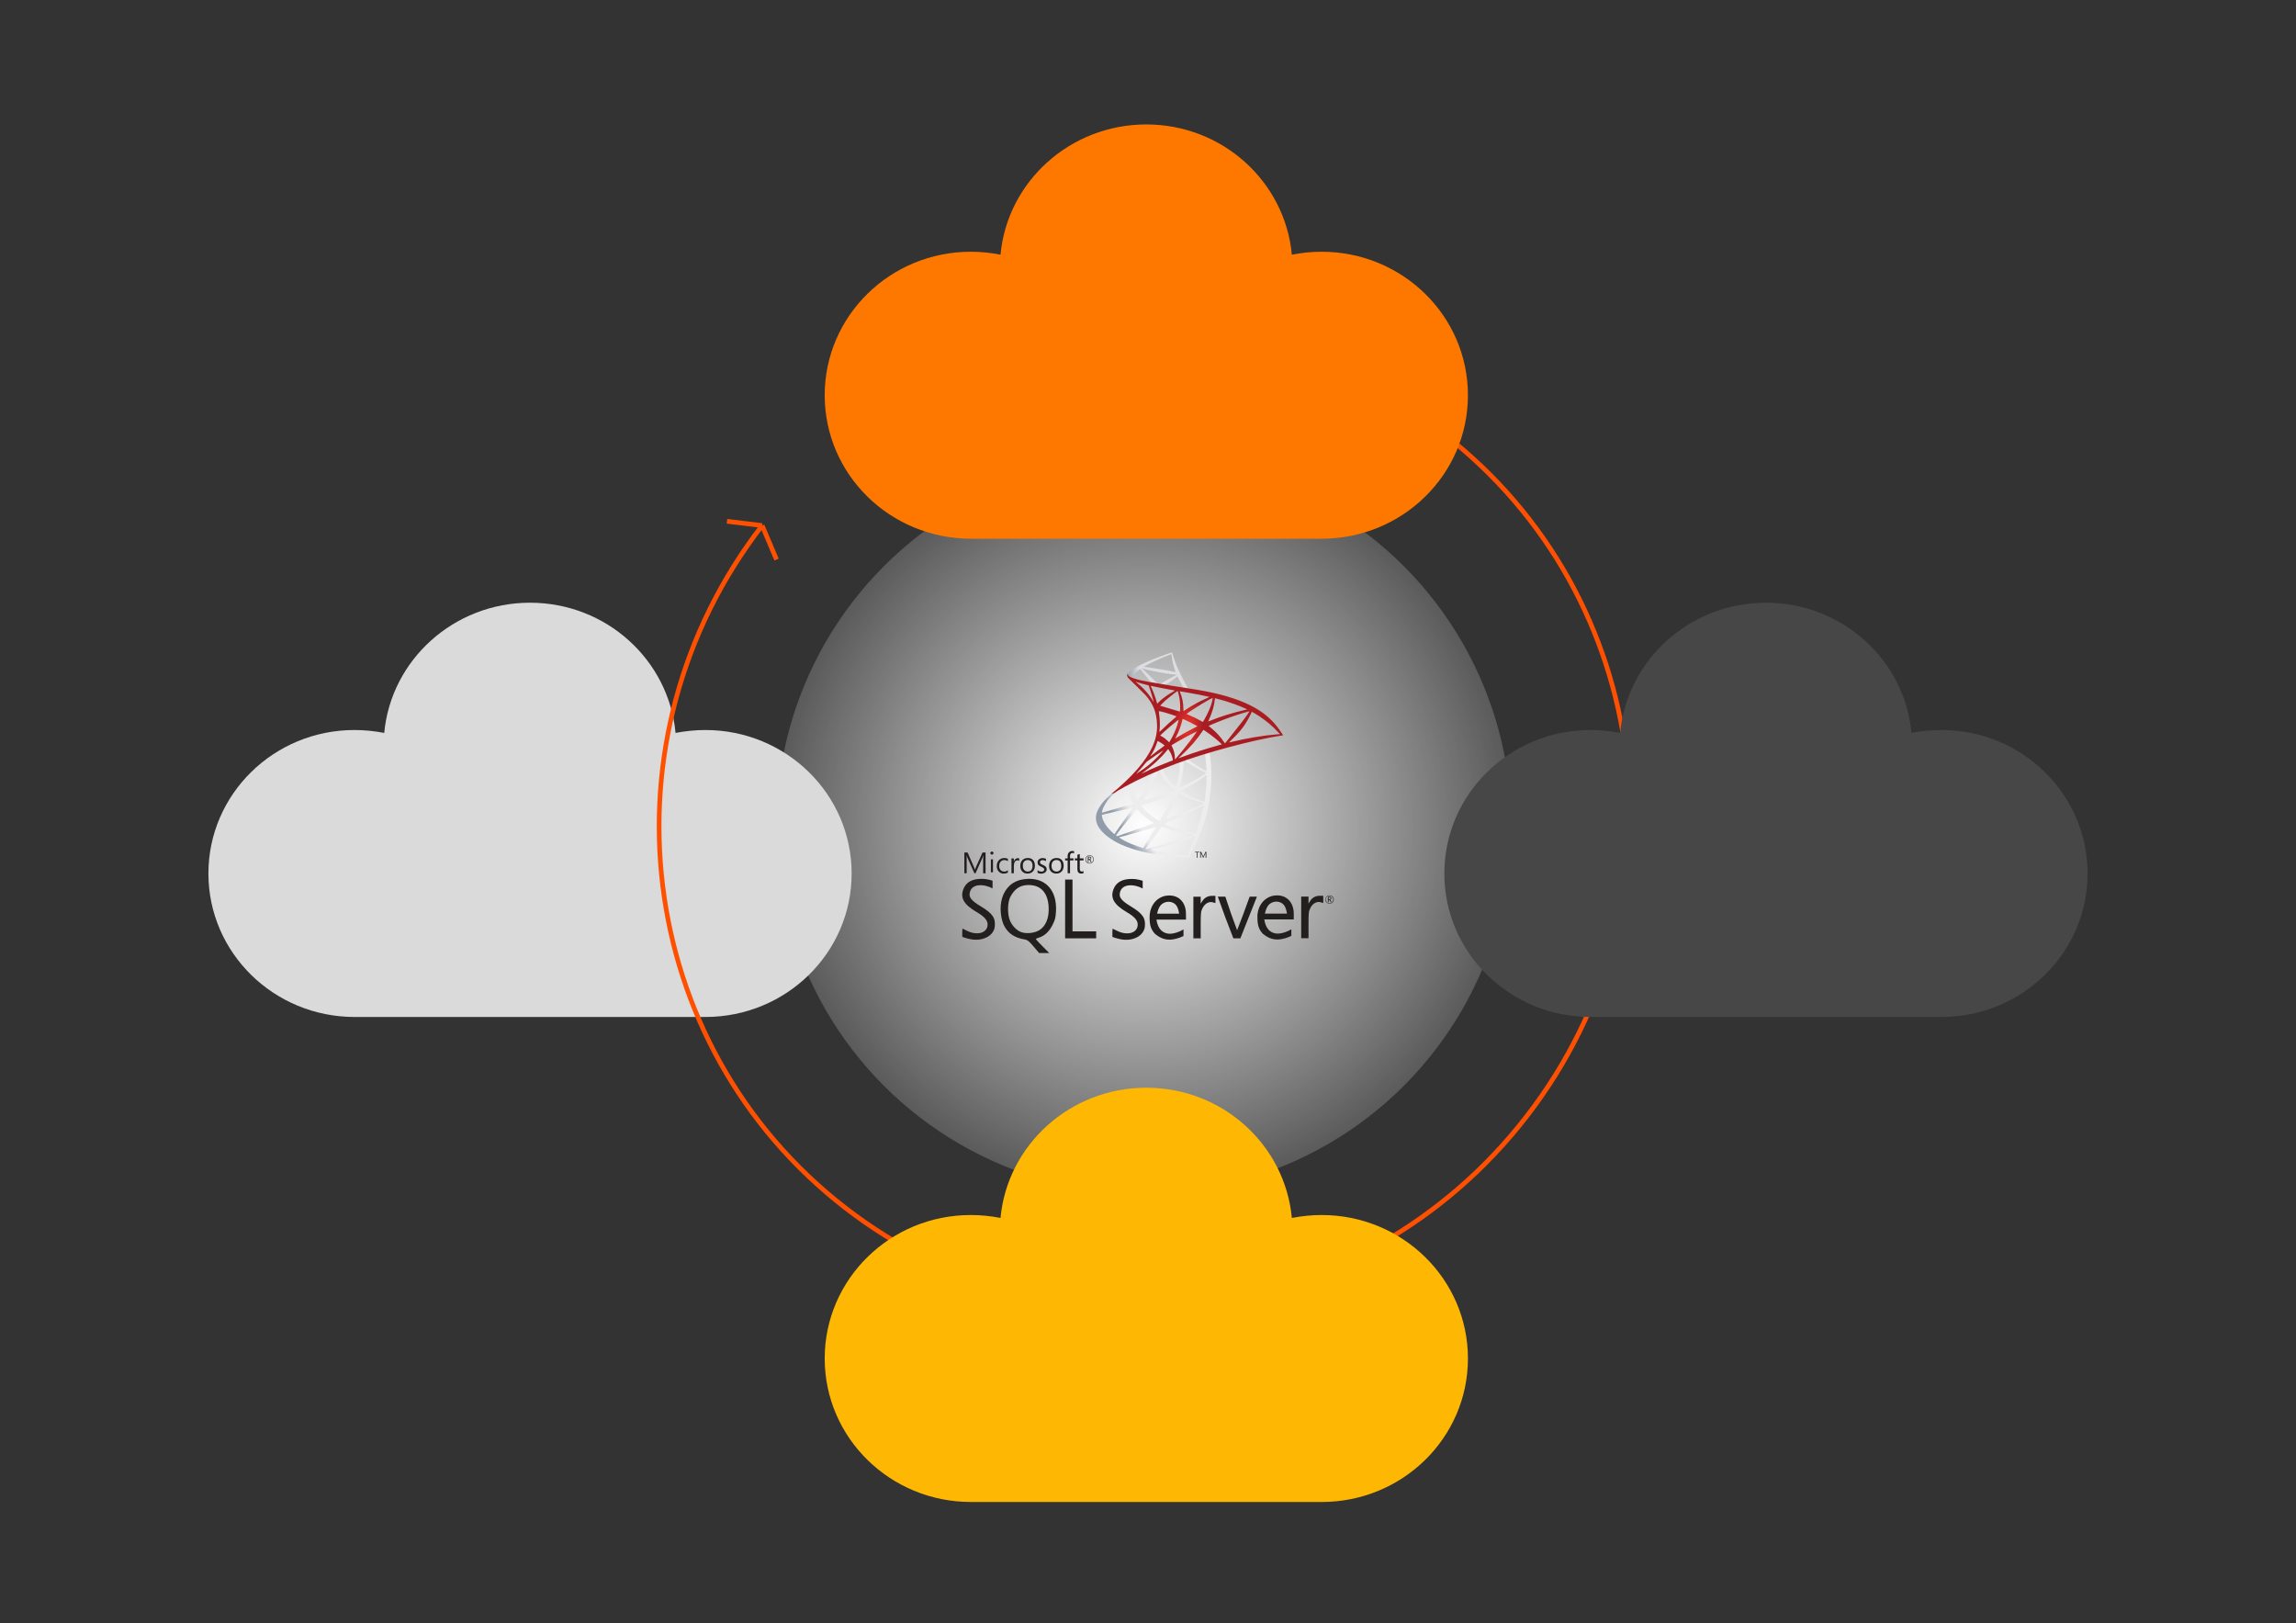
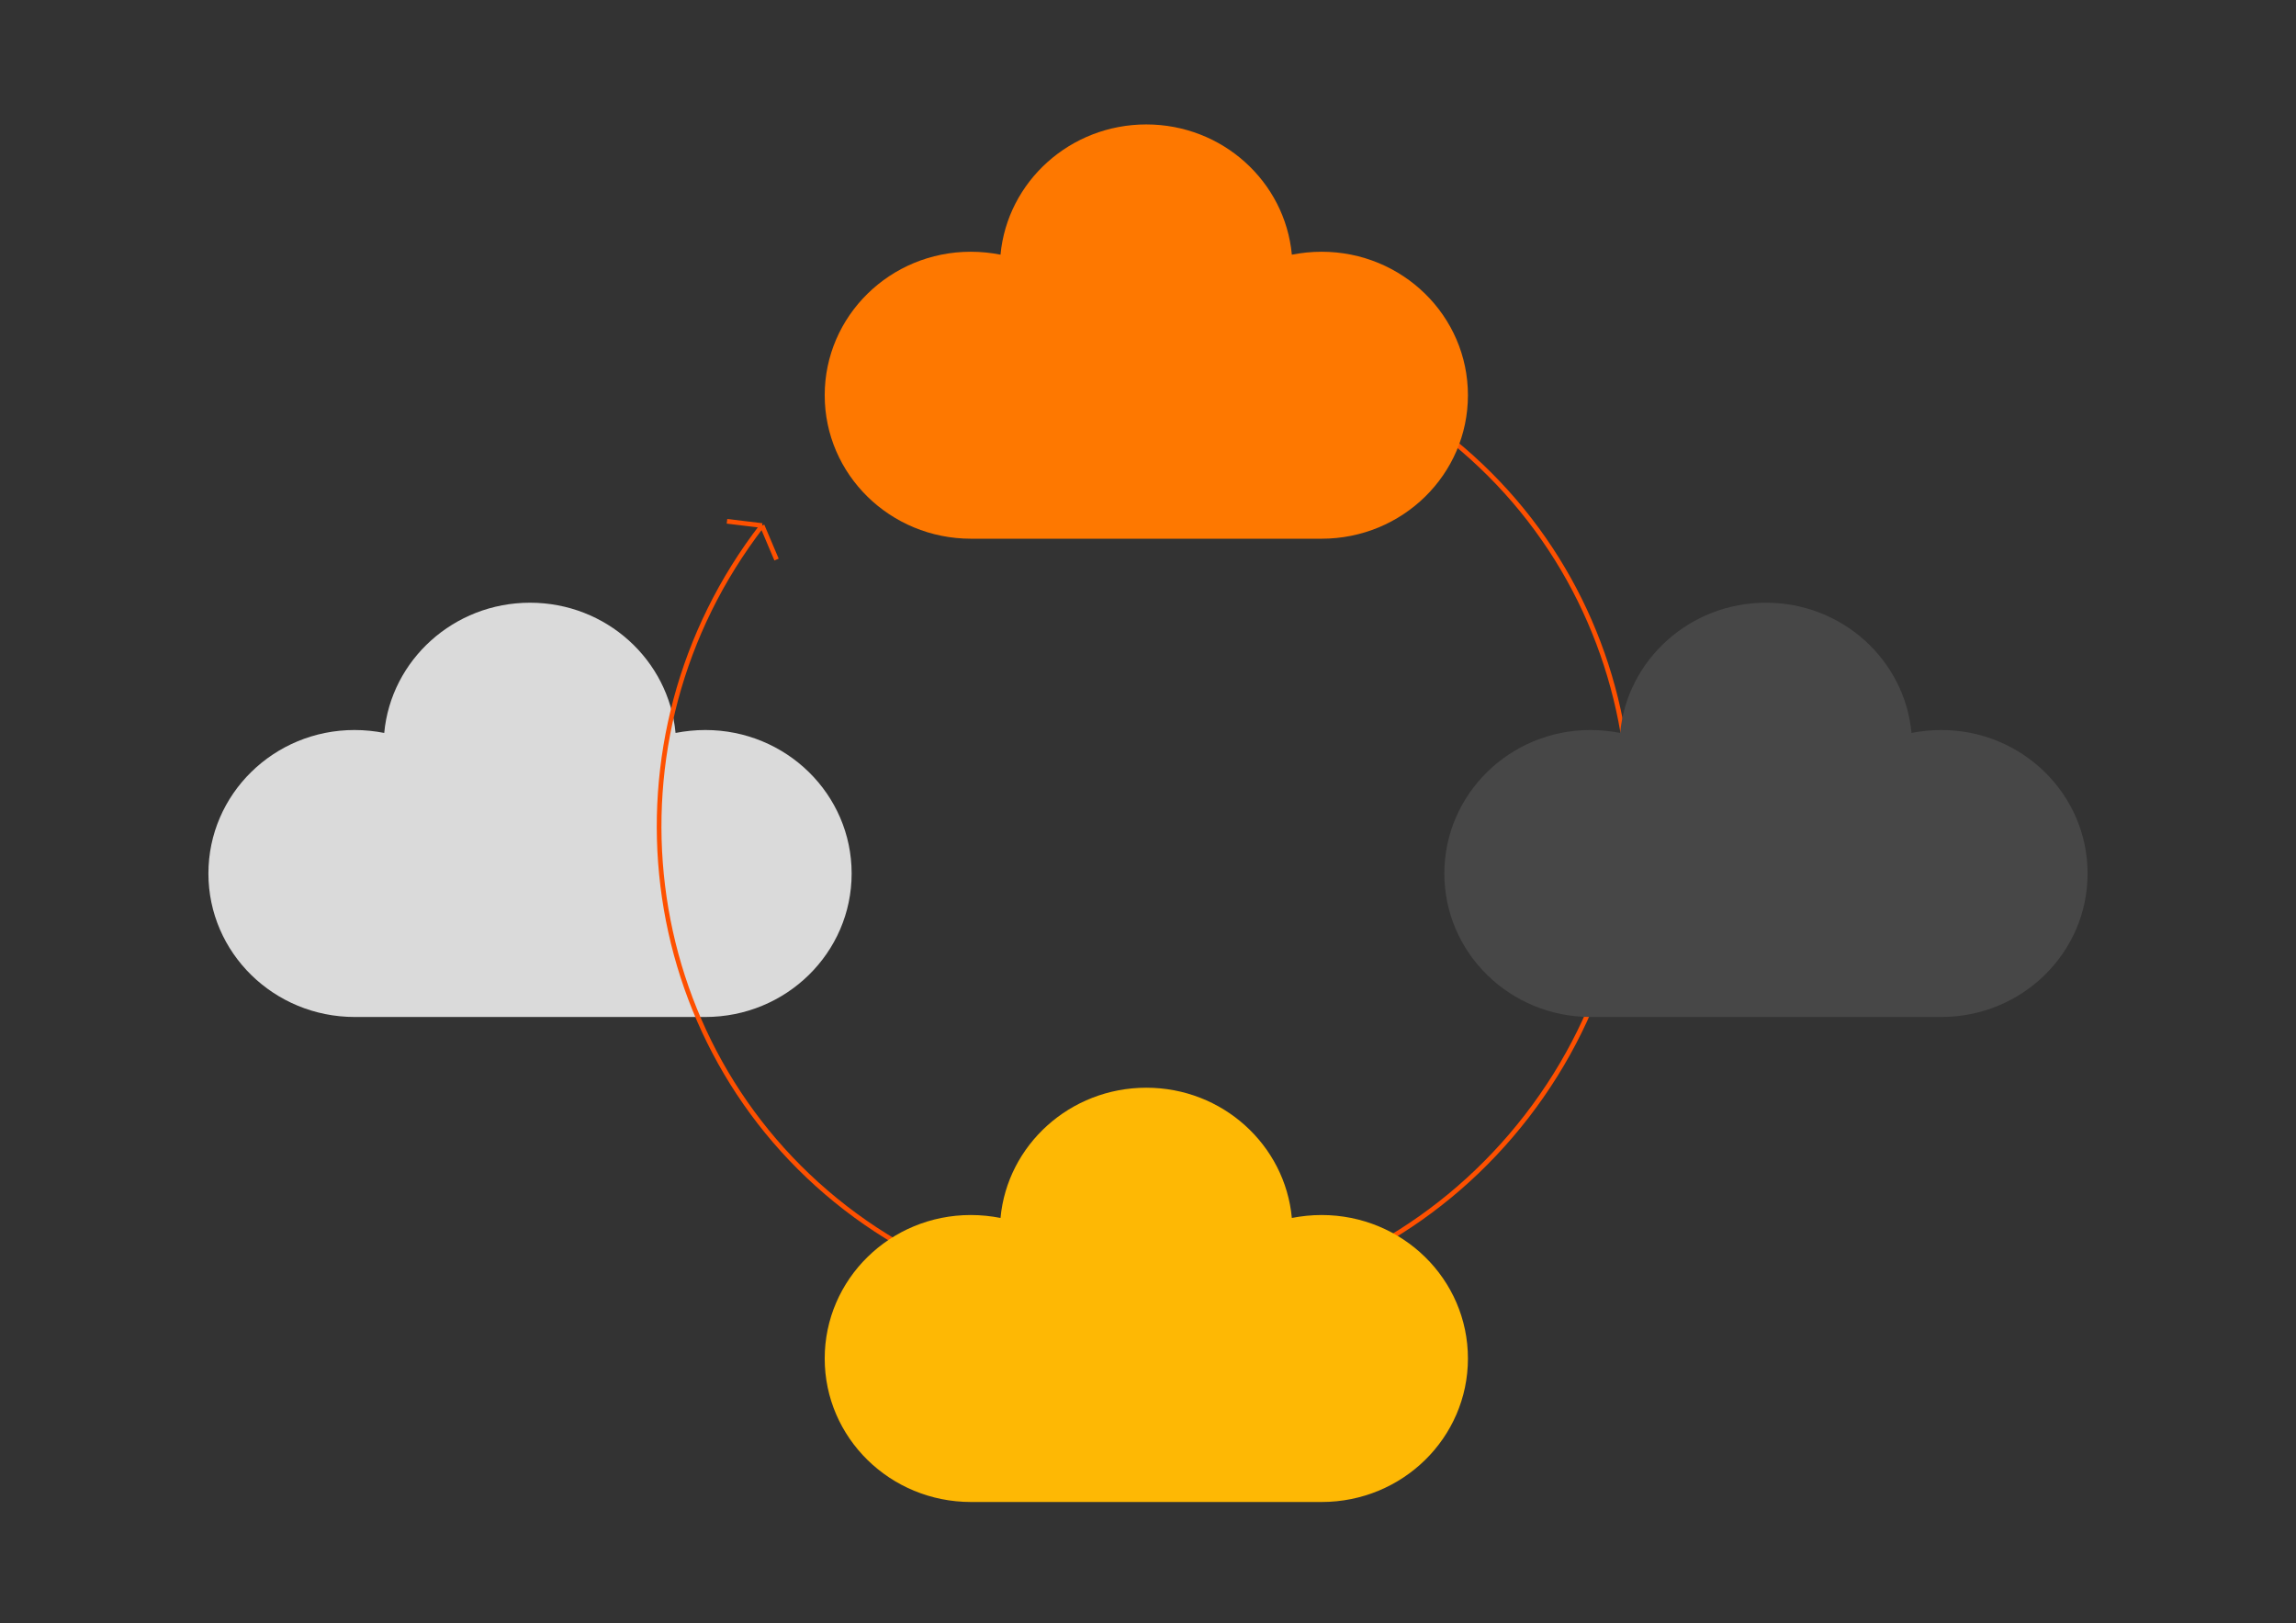
<svg xmlns="http://www.w3.org/2000/svg" width="556" height="393" viewBox="0 0 556 393" fill="none">
  <rect x="0" y="0" width="556" height="393" fill="#333333" stroke="none" />
-   <circle cx="277" cy="200" r="89" fill="url(#paint0_radial_39_487)" />
  <path d="M170.797 176.761C168.308 176.761 165.95 177.018 163.592 177.467C161.954 159.807 146.823 145.936 128.351 145.936C109.88 145.936 94.683 159.807 93.046 177.467C90.753 177.018 88.329 176.761 85.84 176.761C66.32 176.761 50.469 192.302 50.469 211.503C50.469 230.704 66.32 246.245 85.906 246.245H170.797C190.382 246.245 206.234 230.704 206.234 211.503C206.234 192.302 190.382 176.761 170.797 176.761Z" fill="#DADADA" />
  <path d="M184.557 127.251C144.575 179.027 153.619 253.012 204.756 292.5C255.893 331.988 329.76 322.027 369.741 270.251C409.723 218.474 400.68 144.49 349.542 105.002C318.79 81.255 279.818 75.391 244.938 85.75M184.557 127.251L176.046 126.222M184.557 127.251L188.049 135.49" stroke="#FE5000" stroke-width="1.132" />
  <path d="M320.038 60.956C317.549 60.956 315.191 61.213 312.833 61.663C311.195 44.003 296.064 30.131 277.592 30.131C259.121 30.131 243.924 44.003 242.286 61.663C239.994 61.213 237.57 60.956 235.081 60.956C215.561 60.956 199.71 76.497 199.71 95.699C199.71 114.9 215.561 130.441 235.147 130.441H320.038C339.623 130.441 355.475 114.9 355.475 95.699C355.475 76.497 339.623 60.956 320.038 60.956Z" fill="#FE7800" />
  <path d="M320.038 294.196C317.549 294.196 315.191 294.453 312.833 294.903C311.195 277.242 296.064 263.371 277.592 263.371C259.121 263.371 243.924 277.242 242.286 294.903C239.994 294.453 237.57 294.196 235.081 294.196C215.561 294.196 199.71 309.737 199.71 328.938C199.71 348.14 215.561 363.681 235.147 363.681H320.038C339.623 363.681 355.475 348.14 355.475 328.938C355.475 309.737 339.623 294.196 320.038 294.196Z" fill="#FEB804" />
  <path d="M470.094 176.761C467.605 176.761 465.247 177.018 462.889 177.467C461.251 159.807 446.12 145.936 427.649 145.936C409.177 145.936 393.98 159.807 392.343 177.467C390.05 177.018 387.626 176.761 385.137 176.761C365.618 176.761 349.766 192.302 349.766 211.503C349.766 230.704 365.618 246.245 385.203 246.245H470.094C489.679 246.245 505.531 230.704 505.531 211.503C505.531 192.302 489.679 176.761 470.094 176.761Z" fill="#474747" />
  <g clip-path="url(#clip0_39_487)">
    <path d="M294.016 181.167L284.078 184.412L275.432 188.228L273.013 188.866C272.397 189.452 271.751 190.046 271.052 190.647C270.286 191.308 269.572 191.909 269.024 192.344C268.416 192.825 267.514 193.726 267.056 194.297C266.372 195.154 265.832 196.063 265.599 196.761C265.186 198.023 265.388 199.3 266.185 200.48C267.206 201.982 269.242 203.514 271.616 204.558C272.825 205.092 274.861 205.775 276.393 206.158C278.94 206.804 283.867 207.503 286.579 207.608C287.127 207.631 287.864 207.631 287.894 207.608C287.954 207.571 288.374 206.767 288.863 205.768C290.53 202.365 291.732 199.172 292.386 196.446C292.776 194.793 293.084 192.592 293.287 189.986C293.34 189.257 293.362 186.816 293.317 185.989C293.249 184.637 293.129 183.541 292.942 182.466C292.911 182.309 292.904 182.166 292.919 182.158C292.949 182.136 293.039 182.106 294.263 181.753L294.016 181.167V181.167H294.016V181.167ZM291.747 182.496C291.837 182.496 292.078 184.802 292.138 186.26C292.153 186.568 292.145 186.771 292.13 186.771C292.07 186.771 290.861 186.057 289.997 185.516C289.246 185.043 287.819 184.096 287.593 183.916C287.518 183.864 287.526 183.856 288.142 183.646C289.186 183.293 291.665 182.496 291.747 182.496V182.496ZM286.684 184.164C286.752 184.164 286.925 184.262 287.338 184.517C288.885 185.486 290.989 186.658 291.89 187.049C292.168 187.169 292.198 187.124 291.559 187.559C290.192 188.491 288.487 189.407 286.399 190.331C286.031 190.496 285.723 190.624 285.715 190.624C285.7 190.624 285.745 190.436 285.805 190.211C286.309 188.34 286.594 186.447 286.609 184.93C286.617 184.179 286.617 184.179 286.684 184.156C286.669 184.164 286.677 184.164 286.684 184.164V184.164ZM285.64 184.562C285.685 184.607 285.655 186.29 285.595 186.748C285.46 187.845 285.25 188.866 284.904 190.016C284.821 190.293 284.746 190.526 284.731 190.541C284.701 190.579 283.672 189.572 283.334 189.182C282.748 188.506 282.29 187.83 281.952 187.169C281.779 186.831 281.509 186.17 281.531 186.147C281.651 186.064 285.61 184.532 285.64 184.562ZM280.727 186.493C280.735 186.493 280.742 186.493 280.75 186.5C280.765 186.515 280.818 186.635 280.863 186.77C281.103 187.424 281.644 188.385 282.11 189.001C282.62 189.678 283.289 190.399 283.845 190.872C284.025 191.022 284.19 191.165 284.213 191.187C284.258 191.232 284.273 191.225 283.048 191.691C281.629 192.232 280.081 192.772 278.309 193.343C277.885 193.48 277.462 193.617 277.039 193.756C276.972 193.779 276.994 193.741 277.189 193.433C278.068 192.059 279.405 189.362 280.157 187.454C280.284 187.124 280.412 186.793 280.435 186.718C280.465 186.613 280.502 186.575 280.6 186.523C280.652 186.508 280.705 186.493 280.727 186.493V186.493ZM279.225 187.116C279.248 187.131 278.865 187.935 278.489 188.671C277.76 190.091 276.964 191.488 275.897 193.186C275.717 193.478 275.544 193.749 275.522 193.779C275.484 193.832 275.469 193.817 275.349 193.584C275.094 193.08 274.883 192.434 274.771 191.841C274.658 191.255 274.68 190.233 274.808 189.602C274.906 189.137 274.898 189.144 275.124 189.032C276.085 188.543 279.195 187.086 279.225 187.116V187.116ZM292.183 187.642V187.957C292.183 189.633 292.003 191.931 291.74 193.606C291.695 193.899 291.657 194.14 291.65 194.147C291.65 194.147 291.432 194.087 291.176 194.012C290.05 193.659 288.825 193.14 287.721 192.532C286.992 192.134 285.933 191.48 285.963 191.45C285.971 191.443 286.286 191.278 286.654 191.082C288.127 190.316 289.539 189.49 290.763 188.671C291.221 188.363 291.912 187.867 292.063 187.732L292.183 187.642ZM273.554 189.865C273.584 189.865 273.576 189.925 273.531 190.196C273.501 190.391 273.464 190.752 273.449 191C273.388 192.096 273.569 192.908 274.11 194.019C274.26 194.327 274.38 194.583 274.372 194.59C274.32 194.635 269.347 196.093 267.785 196.521C267.319 196.648 266.913 196.761 266.883 196.769C266.831 196.784 266.823 196.776 266.846 196.648C267.018 195.544 267.86 194.102 269.032 192.885C269.813 192.074 270.436 191.601 271.503 190.992C272.269 190.556 273.449 189.903 273.539 189.873C273.539 189.865 273.546 189.865 273.554 189.865V189.865ZM285.272 191.961C285.28 191.954 285.46 192.051 285.678 192.179C287.285 193.11 289.524 193.974 291.432 194.417L291.604 194.455L291.364 194.59C290.365 195.146 287.082 196.513 283.725 197.768C283.236 197.948 282.756 198.128 282.665 198.166C282.575 198.203 282.493 198.226 282.493 198.218C282.493 198.211 282.628 197.948 282.801 197.625C283.739 195.867 284.686 193.726 285.167 192.239C285.227 192.096 285.264 191.969 285.272 191.961V191.961ZM284.078 192.352C284.085 192.359 284.025 192.517 283.95 192.697C283.297 194.282 282.44 196.01 281.343 197.948C281.066 198.444 280.833 198.842 280.825 198.842C280.818 198.842 280.592 198.707 280.322 198.541C278.729 197.565 277.317 196.363 276.393 195.199L276.258 195.033L276.941 194.846C279.39 194.177 281.471 193.456 283.537 192.57C283.83 192.449 284.07 192.352 284.078 192.352V192.352ZM291.499 194.943C291.499 194.943 291.507 194.951 291.499 194.943C291.507 195.116 291.124 196.664 290.808 197.783C290.545 198.722 290.32 199.458 289.907 200.757C289.727 201.328 289.569 201.801 289.561 201.801C289.554 201.801 289.509 201.794 289.464 201.779C287.233 201.373 285.235 200.81 283.357 200.059C282.831 199.848 282.08 199.51 282.034 199.473C282.02 199.458 282.47 199.247 283.041 199C286.459 197.505 290.005 195.807 291.221 195.078C291.364 194.988 291.477 194.943 291.499 194.943V194.943ZM274.365 195.529C274.38 195.544 273.426 196.919 272.089 198.789C271.623 199.443 271.082 200.209 270.88 200.494C270.677 200.78 270.369 201.231 270.196 201.501L269.88 201.989L269.542 201.704C269.144 201.373 268.453 200.667 268.145 200.277C267.499 199.473 267.064 198.624 266.891 197.85C266.808 197.49 266.808 197.309 266.883 197.287C266.996 197.257 269.001 196.784 270.88 196.348C271.924 196.108 273.133 195.822 273.569 195.717C274.004 195.612 274.358 195.529 274.365 195.529V195.529ZM275.326 195.897L275.567 196.168C276.649 197.377 277.753 198.271 279.09 199.052C279.33 199.188 279.511 199.308 279.495 199.315C279.443 199.353 274.853 200.983 272.727 201.719C271.533 202.14 270.549 202.478 270.542 202.478C270.534 202.478 270.466 202.433 270.391 202.38L270.256 202.282L270.474 201.967C271.18 200.945 272.066 199.826 273.997 197.497L275.326 195.897ZM281.321 200.186C281.328 200.179 281.659 200.299 282.064 200.45C283.041 200.818 283.815 201.05 284.851 201.313C286.128 201.636 287.976 201.952 289.066 202.042C289.231 202.057 289.321 202.072 289.291 202.095C289.238 202.125 288.134 202.493 287.323 202.748C286.031 203.154 282.087 204.318 278.872 205.242C278.279 205.415 277.768 205.557 277.738 205.565C277.663 205.58 277.415 205.512 277.415 205.482C277.415 205.467 277.595 205.235 277.813 204.979C278.895 203.687 279.969 202.245 280.863 200.878C281.111 200.502 281.321 200.194 281.321 200.186ZM279.999 200.224C280.006 200.232 279.473 201.088 278.542 202.56C278.143 203.184 277.7 203.89 277.542 204.138C277.392 204.378 277.167 204.754 277.039 204.964L276.821 205.347L276.709 205.317C276.438 205.242 274.538 204.573 274.034 204.371C273.411 204.123 272.765 203.822 272.284 203.567C271.683 203.244 270.932 202.763 270.992 202.748C271.007 202.741 272.036 202.463 273.276 202.125C276.566 201.231 278.391 200.712 279.586 200.337C279.804 200.269 279.991 200.217 279.999 200.224ZM289.351 202.417H289.358C289.388 202.493 288.172 205.873 287.728 206.94C287.631 207.18 287.593 207.24 287.541 207.232C287.413 207.225 285.648 206.977 284.573 206.819C282.703 206.534 279.563 205.985 278.774 205.805L278.594 205.768L279.713 205.512C282.117 204.971 283.274 204.678 284.446 204.318C285.926 203.867 287.39 203.304 288.87 202.613C289.103 202.508 289.298 202.425 289.351 202.417Z" fill="url(#paint1_linear_39_487)" />
-     <path d="M283.77 158C283.604 157.978 280.938 158.939 279.218 159.638C276.896 160.585 275.094 161.486 273.982 162.267C273.569 162.56 273.05 163.078 272.968 163.281C272.938 163.356 272.923 163.446 272.923 163.537L273.929 164.491L276.326 165.257L282.027 166.278L288.547 167.398L288.615 166.834C288.592 166.834 288.577 166.827 288.555 166.827L287.698 166.692L287.526 166.384C286.639 164.821 285.663 162.883 285.092 161.576C284.649 160.562 284.228 159.39 283.995 158.549C283.867 158.038 283.852 158.008 283.77 158V158H283.77V158ZM283.649 158.384H283.657C283.665 158.391 283.695 158.601 283.725 158.849C283.852 159.901 284.085 160.915 284.453 162.012C284.731 162.838 284.731 162.793 284.408 162.695C283.642 162.485 280.209 161.892 277.723 161.546C277.325 161.493 276.987 161.441 276.987 161.433C276.957 161.403 278.782 160.449 279.586 160.074C280.615 159.6 283.439 158.421 283.649 158.384V158.384ZM276.408 161.749L276.701 161.846C278.294 162.387 282.297 163.153 284.506 163.334C284.754 163.356 284.964 163.379 284.971 163.379C284.979 163.386 284.769 163.499 284.498 163.627C283.432 164.16 282.26 164.814 281.449 165.317C281.208 165.467 280.99 165.587 280.96 165.587C280.93 165.587 280.773 165.557 280.607 165.535L280.307 165.49L279.556 164.753C278.234 163.469 277.197 162.477 276.799 162.102L276.408 161.749V161.749ZM276.108 161.982L277.167 163.304C277.745 164.032 278.331 164.746 278.459 164.904C278.587 165.061 278.692 165.189 278.684 165.197C278.654 165.219 277.152 164.926 276.356 164.746C275.537 164.558 275.199 164.468 274.696 164.31L274.282 164.175V164.07C274.29 163.567 274.928 162.815 276.01 162.049L276.108 161.982ZM285.107 163.784C285.137 163.784 285.174 163.852 285.264 164.055C285.52 164.618 286.316 166.136 286.511 166.429C286.572 166.526 286.677 166.534 285.618 166.361C283.071 165.948 282.252 165.813 282.252 165.798C282.252 165.79 282.327 165.738 282.425 165.685C283.214 165.249 284.01 164.693 284.716 164.1C284.889 163.957 285.047 163.822 285.077 163.799C285.084 163.784 285.099 163.777 285.107 163.784Z" fill="url(#paint2_linear_39_487)" />
+     <path d="M283.77 158C283.604 157.978 280.938 158.939 279.218 159.638C276.896 160.585 275.094 161.486 273.982 162.267C273.569 162.56 273.05 163.078 272.968 163.281C272.938 163.356 272.923 163.446 272.923 163.537L273.929 164.491L276.326 165.257L282.027 166.278L288.547 167.398L288.615 166.834C288.592 166.834 288.577 166.827 288.555 166.827L287.698 166.692L287.526 166.384C286.639 164.821 285.663 162.883 285.092 161.576C284.649 160.562 284.228 159.39 283.995 158.549C283.867 158.038 283.852 158.008 283.77 158V158H283.77V158ZM283.649 158.384H283.657C283.665 158.391 283.695 158.601 283.725 158.849C283.852 159.901 284.085 160.915 284.453 162.012C284.731 162.838 284.731 162.793 284.408 162.695C283.642 162.485 280.209 161.892 277.723 161.546C277.325 161.493 276.987 161.441 276.987 161.433C276.957 161.403 278.782 160.449 279.586 160.074C280.615 159.6 283.439 158.421 283.649 158.384ZM276.408 161.749L276.701 161.846C278.294 162.387 282.297 163.153 284.506 163.334C284.754 163.356 284.964 163.379 284.971 163.379C284.979 163.386 284.769 163.499 284.498 163.627C283.432 164.16 282.26 164.814 281.449 165.317C281.208 165.467 280.99 165.587 280.96 165.587C280.93 165.587 280.773 165.557 280.607 165.535L280.307 165.49L279.556 164.753C278.234 163.469 277.197 162.477 276.799 162.102L276.408 161.749V161.749ZM276.108 161.982L277.167 163.304C277.745 164.032 278.331 164.746 278.459 164.904C278.587 165.061 278.692 165.189 278.684 165.197C278.654 165.219 277.152 164.926 276.356 164.746C275.537 164.558 275.199 164.468 274.696 164.31L274.282 164.175V164.07C274.29 163.567 274.928 162.815 276.01 162.049L276.108 161.982ZM285.107 163.784C285.137 163.784 285.174 163.852 285.264 164.055C285.52 164.618 286.316 166.136 286.511 166.429C286.572 166.526 286.677 166.534 285.618 166.361C283.071 165.948 282.252 165.813 282.252 165.798C282.252 165.79 282.327 165.738 282.425 165.685C283.214 165.249 284.01 164.693 284.716 164.1C284.889 163.957 285.047 163.822 285.077 163.799C285.084 163.784 285.099 163.777 285.107 163.784Z" fill="url(#paint2_linear_39_487)" />
    <path d="M273.02 163.176C273.02 163.176 272.855 163.439 273.013 163.83C273.111 164.07 273.396 164.363 273.719 164.663C273.719 164.663 277.062 167.923 277.467 168.389C279.315 170.523 280.119 172.626 280.194 175.525C280.239 177.388 279.886 179.026 279.007 180.926C277.445 184.337 274.147 188.1 269.062 192.277L269.805 192.029C270.286 191.668 270.94 191.285 272.472 190.444C276.01 188.506 279.991 186.725 284.874 184.893C291.905 182.248 303.465 179.153 310.046 178.147L310.729 178.042L310.624 177.877C310.023 176.945 309.61 176.367 309.114 175.751C307.672 173.963 305.922 172.513 303.781 171.311C300.836 169.666 297.028 168.382 292.205 167.428C291.296 167.247 289.298 166.902 287.676 166.654C284.235 166.121 282.012 165.753 279.563 165.332C278.684 165.182 277.37 164.956 276.498 164.769C276.047 164.671 275.184 164.468 274.508 164.235C273.967 164.025 273.186 163.814 273.02 163.176V163.176ZM274.958 165.054C274.966 165.047 275.086 165.092 275.244 165.144C275.529 165.242 275.897 165.354 276.333 165.475C276.663 165.565 276.993 165.653 277.325 165.738C277.775 165.85 278.151 165.955 278.158 165.955C278.211 166.008 278.97 168.434 279.225 169.366C279.323 169.719 279.398 170.019 279.39 170.019C279.383 170.027 279.3 169.899 279.203 169.726C278.324 168.179 276.934 166.609 275.326 165.347C275.116 165.197 274.958 165.061 274.958 165.054ZM278.654 166.076C278.692 166.076 278.857 166.098 279.06 166.143C280.337 166.429 282.628 166.864 284.093 167.112C284.341 167.15 284.536 167.195 284.536 167.21C284.536 167.225 284.446 167.277 284.333 167.338C284.085 167.465 283.086 168.059 282.756 168.284C281.922 168.84 281.171 169.441 280.63 169.982C280.412 170.2 280.224 170.38 280.224 170.38C280.224 170.38 280.179 170.252 280.141 170.094C279.871 169.05 279.308 167.503 278.797 166.414C278.714 166.241 278.647 166.083 278.647 166.068C278.647 166.083 278.647 166.076 278.654 166.076V166.076ZM285.159 167.315C285.204 167.33 285.28 167.585 285.43 168.149C285.708 169.238 285.835 170.455 285.79 171.589C285.775 171.905 285.76 172.198 285.745 172.235L285.723 172.31L285.332 172.183C284.528 171.927 283.221 171.544 282.102 171.229C281.464 171.056 280.945 170.898 280.945 170.883C280.945 170.838 281.877 169.907 282.275 169.554C283.033 168.885 285.092 167.292 285.159 167.315V167.315ZM285.678 167.39C285.7 167.368 288.788 167.901 290.192 168.171C291.236 168.374 292.754 168.69 292.844 168.727C292.889 168.742 292.731 168.832 292.228 169.058C290.245 169.952 288.772 170.755 287.308 171.732C286.925 171.987 286.602 172.198 286.594 172.198C286.587 172.198 286.579 171.98 286.579 171.717C286.579 170.29 286.294 168.847 285.768 167.631C285.715 167.51 285.67 167.398 285.678 167.39V167.39ZM293.663 168.968C293.685 168.99 293.587 169.599 293.497 169.959C293.227 171.078 292.498 172.739 291.605 174.301C291.447 174.579 291.304 174.804 291.289 174.812C291.274 174.819 291.071 174.707 290.838 174.571C289.967 174.061 288.975 173.58 287.894 173.129C287.593 173.001 287.33 172.896 287.323 172.881C287.27 172.836 289.689 171.236 290.966 170.47C291.98 169.854 293.633 168.938 293.663 168.968V168.968ZM294.233 169.058C294.301 169.058 295.668 169.433 296.382 169.644C298.147 170.17 300.175 170.913 301.497 171.514L302.046 171.762L301.663 171.852C298.433 172.596 295.668 173.452 293.002 174.534C292.784 174.624 292.588 174.699 292.573 174.699C292.558 174.699 292.634 174.526 292.731 174.316C293.535 172.611 294.053 170.831 294.181 169.313C294.188 169.17 294.211 169.058 294.233 169.058V169.058ZM280.622 172.183C280.645 172.16 281.689 172.408 282.252 172.566C283.109 172.806 284.926 173.414 284.926 173.46C284.926 173.467 284.724 173.64 284.483 173.85C283.499 174.669 282.553 175.533 281.418 176.63C281.08 176.953 280.795 177.216 280.78 177.216C280.765 177.216 280.758 177.17 280.765 177.11C280.938 175.848 280.9 174.226 280.66 172.581C280.637 172.37 280.615 172.19 280.622 172.183V172.183ZM302.564 172.205C302.579 172.22 302.083 173.001 301.768 173.445C301.317 174.091 300.656 174.947 299.161 176.825C298.373 177.816 297.486 178.936 297.193 179.311C296.893 179.687 296.645 180.002 296.637 180.002C296.63 180.002 296.532 179.867 296.427 179.702C295.586 178.44 294.579 177.336 293.385 176.344C293.159 176.156 292.911 175.953 292.829 175.893C292.746 175.833 292.679 175.773 292.679 175.766C292.679 175.743 293.955 175.195 294.925 174.804C296.622 174.113 298.936 173.287 300.671 172.753C301.58 172.468 302.549 172.19 302.564 172.205V172.205ZM303.142 172.355C303.172 172.348 303.353 172.438 303.571 172.566C305.396 173.61 307.184 174.954 308.596 176.337C308.994 176.727 309.978 177.749 309.963 177.756C309.963 177.756 309.618 177.786 309.212 177.816C306.05 178.057 302.001 178.725 298.11 179.664C297.847 179.724 297.614 179.777 297.599 179.777C297.584 179.777 297.877 179.484 298.245 179.131C300.528 176.93 301.573 175.54 302.804 173.061C302.977 172.693 303.127 172.378 303.142 172.355C303.135 172.355 303.135 172.355 303.142 172.355V172.355ZM286.414 174.068C286.519 174.091 287.496 174.549 288.232 174.917C288.908 175.255 289.922 175.796 289.974 175.841C289.982 175.848 289.621 176.036 289.178 176.254C287.766 176.96 286.557 177.629 285.295 178.395C284.934 178.613 284.634 178.793 284.626 178.793C284.596 178.793 284.603 178.763 284.806 178.395C285.482 177.163 286.023 175.691 286.331 174.256C286.361 174.143 286.391 174.068 286.414 174.068V174.068ZM285.437 174.248C285.46 174.271 285.204 175.195 285.047 175.698C284.739 176.652 284.22 177.846 283.717 178.748C283.597 178.958 283.417 179.266 283.319 179.439L283.131 179.739L282.71 179.334C282.222 178.861 281.824 178.568 281.313 178.305C281.11 178.2 280.953 178.109 280.953 178.094C280.953 178.034 282.237 176.87 283.221 176.029C283.927 175.42 285.415 174.226 285.437 174.248V174.248ZM291.409 176.705L291.777 176.945C292.618 177.493 293.61 178.222 294.369 178.861C294.797 179.214 295.623 179.957 295.789 180.138L295.878 180.235L295.27 180.408C291.83 181.362 289.171 182.211 286.068 183.353C285.723 183.48 285.43 183.585 285.407 183.585C285.362 183.585 285.325 183.623 286.098 182.909C288.081 181.084 289.839 179.071 291.146 177.11L291.409 176.705V176.705ZM289.839 177.095C289.854 177.11 288.825 178.56 288.209 179.379C287.473 180.355 286.166 181.993 285.264 183.06C284.889 183.503 284.566 183.871 284.551 183.878C284.528 183.886 284.521 183.773 284.521 183.6C284.521 182.691 284.288 181.722 283.882 180.896C283.71 180.551 283.679 180.468 283.717 180.431C283.86 180.303 286.046 179.056 287.428 178.312C288.359 177.816 289.816 177.08 289.839 177.095V177.095ZM280.344 179.424C280.367 179.424 280.54 179.514 280.735 179.619C281.216 179.882 281.644 180.175 282.027 180.491C282.042 180.506 281.847 180.663 281.591 180.851C280.878 181.362 279.796 182.181 279.165 182.684C278.504 183.21 278.481 183.225 278.557 183.112C279.052 182.354 279.3 181.925 279.563 181.377C279.796 180.889 280.029 180.31 280.194 179.807C280.254 179.589 280.329 179.424 280.344 179.424ZM282.876 181.407C282.913 181.4 282.958 181.467 283.161 181.768C283.589 182.406 283.92 183.263 284.003 183.954L284.017 184.104L282.989 184.502C281.148 185.216 279.45 185.922 278.301 186.447C277.978 186.598 277.415 186.868 277.047 187.049C276.679 187.236 276.378 187.379 276.378 187.371C276.378 187.364 276.611 187.191 276.896 186.981C279.143 185.351 281.088 183.563 282.545 181.775C282.703 181.587 282.846 181.415 282.861 181.407L282.876 181.407V181.407ZM281.711 181.693C281.742 181.723 280.885 182.692 280.299 183.285C278.85 184.765 277.415 185.922 275.634 187.049C275.409 187.191 275.206 187.319 275.184 187.334C275.131 187.364 275.199 187.289 275.98 186.44C276.476 185.907 276.851 185.456 277.279 184.9C277.565 184.532 277.618 184.48 278.031 184.186C279.135 183.39 281.681 181.662 281.711 181.693Z" fill="url(#paint3_radial_39_487)" />
    <path d="M249.183 212.796C249.045 212.796 248.906 212.81 248.769 212.81C245.97 212.959 244.082 214.191 242.978 216.596C242.034 218.771 242.137 221.615 242.989 223.804C243.979 225.943 245.579 227.071 248.25 227.498C248.815 227.59 249.194 227.9 250.288 229.178L251.635 230.756H254.077L252.453 229.119C251.555 228.221 250.829 227.44 250.829 227.371C250.829 227.302 251.173 227.152 251.588 227.025C252.959 226.61 254.097 225.552 254.893 223.929C255.537 222.626 255.63 222.224 255.722 220.602C255.964 215.777 253.419 212.761 249.183 212.795L249.183 212.796V212.796ZM251.324 225.415C250.136 225.99 248.411 226.105 247.285 225.692C246.12 225.264 244.993 224.055 244.486 222.686C243.922 221.189 244.003 218.427 244.647 217.183C245.683 215.203 247.054 214.292 249.056 214.292C252.027 214.292 253.717 216.111 253.937 219.531C254.111 222.385 253.156 224.526 251.326 225.413L251.324 225.415V225.415ZM293.514 216.918C292.49 216.918 291.706 217.333 291.178 218.15L290.763 218.797V217.115H288.99V227.201H290.762V223.977C290.762 221.029 290.799 220.684 291.211 219.878C291.778 218.771 292.755 218.22 293.699 218.484L294.333 218.669V216.921H293.514V216.918V216.918ZM283.098 216.826C282.751 216.826 282.383 216.872 282.016 216.952C279.643 217.573 278.306 219.843 278.388 222.18C278.388 224.137 278.768 225.115 279.712 226.141C281.646 227.727 283.395 227.854 285.756 227.003C286.158 226.831 286.597 226.633 286.597 226.633V225.046L285.756 225.482C283.845 226.314 282.406 226.314 281.254 225.334C280.519 224.586 280.195 223.688 280.046 222.663H287.195V221.304C287.195 218.531 285.526 216.781 283.097 216.826H283.098ZM280.207 221.248C280.207 221.248 280.471 219.519 281.451 218.84C281.922 218.507 282.463 218.346 282.993 218.346C283.523 218.346 284.053 218.518 284.49 218.852C285.388 219.543 285.538 221.235 285.538 221.235H280.207V221.248H280.207ZM237.464 219.429C235.542 218.265 234.689 217.425 234.793 216.435C235.092 213.695 238.477 214.074 240.351 215.111L240.364 213.268C240.364 213.268 239.328 212.819 237.843 212.795C235.564 212.761 234.091 213.508 233.401 215.029C232.387 217.273 233.284 218.966 236.529 220.853C238.351 221.913 239.156 222.834 239.156 223.837C239.156 225.91 236.657 226.633 234.079 225.333C233.549 225.069 233.1 224.848 233.076 224.848C232.983 225.436 233.031 226.842 233.031 226.842C233.031 226.842 233.823 227.174 235.011 227.404C237.958 227.991 240.639 226.609 240.893 224.365C241.113 222.258 240.351 221.153 237.464 219.428L237.464 219.429V219.429ZM309.206 216.802C308.86 216.802 308.493 216.849 308.11 216.93C305.74 217.55 304.406 219.821 304.497 222.158C304.497 224.112 304.876 225.081 305.82 226.105C307.754 227.693 309.503 227.821 311.875 226.969C312.277 226.797 312.714 226.602 312.714 226.602V225.012L311.874 225.45C309.96 226.279 308.521 226.279 307.372 225.3C306.633 224.553 306.312 223.666 306.163 222.629H313.3V221.269C313.3 218.51 311.631 216.758 309.202 216.805L309.206 216.802V216.802ZM306.315 221.224C306.315 221.224 306.581 219.498 307.56 218.806C308.03 218.472 308.571 218.311 309.1 218.311C309.628 218.311 310.16 218.482 310.597 218.818C311.495 219.508 311.646 221.212 311.646 221.212H306.316L306.315 221.224V221.224ZM273.817 219.451C271.895 218.29 271.045 217.447 271.148 216.457C271.446 213.716 274.831 214.097 276.706 215.133L276.719 213.29C276.719 213.29 275.683 212.841 274.198 212.82C271.919 212.786 270.446 213.533 269.754 215.054C268.741 217.298 269.651 218.991 272.885 220.878C274.705 221.937 275.51 222.846 275.51 223.849C275.51 225.922 273.012 226.657 270.434 225.345C269.906 225.081 269.457 224.863 269.431 224.863C269.338 225.45 269.386 226.856 269.386 226.856C269.386 226.856 270.169 227.177 271.353 227.418C274.302 228.007 276.985 226.626 277.237 224.382C277.456 222.286 276.696 221.181 273.818 219.454V219.451H273.817ZM319.623 216.894C318.599 216.894 317.806 217.31 317.287 218.127L316.872 218.771V217.092H315.099V227.176H316.871V223.952C316.871 221.005 316.906 220.659 317.32 219.854C317.887 218.749 318.864 218.196 319.808 218.461L320.442 218.646V216.894H319.623V216.894ZM259.718 219.393V212.969H257.931V227.198H265.448V225.518H259.718V219.393H259.718ZM301.055 221.396L299.582 225.23L298.165 221.375L296.726 217.103H294.897C296.082 220.464 297.372 223.883 298.672 227.198C299.236 227.211 299.801 227.198 300.365 227.198L302.354 222.203L304.381 217.104H302.631C302.631 217.104 301.859 219.129 301.054 221.397L301.055 221.396V221.396ZM263.837 209.092C264.125 209.092 264.365 209 264.563 208.802C264.758 208.606 264.861 208.376 264.861 208.089C264.861 207.801 264.758 207.561 264.563 207.376C264.365 207.191 264.137 207.098 263.85 207.098C263.56 207.098 263.319 207.191 263.124 207.386C262.926 207.582 262.836 207.822 262.836 208.099C262.836 208.39 262.929 208.63 263.124 208.812C263.309 208.997 263.549 209.089 263.837 209.089V209.092V209.092ZM263.203 207.455C263.375 207.283 263.584 207.204 263.85 207.204C264.101 207.204 264.31 207.283 264.484 207.455C264.656 207.627 264.748 207.835 264.748 208.089C264.748 208.342 264.656 208.561 264.484 208.733C264.31 208.904 264.101 208.986 263.85 208.986C263.595 208.986 263.388 208.907 263.217 208.733C263.045 208.561 262.953 208.342 262.953 208.089C262.953 207.835 263.032 207.627 263.203 207.455ZM263.63 208.181H263.746C263.828 208.181 263.908 208.26 263.977 208.411L264.116 208.722H264.333L264.162 208.376C264.092 208.238 264.023 208.157 263.943 208.135C264.044 208.111 264.125 208.077 264.183 208.008C264.241 207.949 264.262 207.868 264.262 207.777C264.262 207.671 264.229 207.592 264.159 207.534C264.08 207.468 263.953 207.432 263.789 207.432H263.423V208.722H263.607V208.181L263.63 208.181V208.181ZM263.63 207.582H263.791C263.907 207.582 263.989 207.605 264.034 207.64C264.077 207.674 264.089 207.719 264.089 207.801C264.089 207.95 263.997 208.02 263.825 208.02H263.627V207.582H263.63V207.582ZM234.103 208.066C234.103 207.617 234.09 207.283 234.079 207.087H234.09C234.136 207.319 234.193 207.492 234.239 207.607L235.955 211.441H236.243L237.959 207.572C238.005 207.467 238.051 207.308 238.108 207.088H238.121C238.087 207.471 238.075 207.804 238.075 208.069V211.452H238.663V206.423H237.926L236.348 209.921C236.29 210.06 236.21 210.267 236.107 210.542H236.083C236.049 210.406 235.968 210.198 235.853 209.945L234.311 206.411H233.528V211.44H234.093V208.069L234.103 208.066V208.066ZM239.95 208.076H240.457V211.208H239.95V208.076V208.076ZM240.203 206.927C240.309 206.927 240.399 206.891 240.467 206.821C240.537 206.753 240.584 206.663 240.584 206.557C240.584 206.454 240.549 206.362 240.469 206.293C240.397 206.223 240.306 206.188 240.202 206.188C240.099 206.188 240.007 206.223 239.938 206.293C239.868 206.362 239.822 206.454 239.822 206.557C239.822 206.672 239.857 206.753 239.938 206.821C240.017 206.891 240.099 206.927 240.202 206.927H240.203ZM244.071 211.277V210.725C243.794 210.932 243.496 211.035 243.187 211.035C242.817 211.035 242.518 210.909 242.298 210.666C242.081 210.426 241.964 210.091 241.964 209.676C241.964 209.24 242.081 208.894 242.321 208.63C242.552 208.377 242.852 208.25 243.219 208.25C243.518 208.25 243.806 208.342 244.072 208.527V207.94C243.83 207.813 243.554 207.755 243.242 207.755C242.667 207.755 242.218 207.94 241.883 208.296C241.55 208.653 241.378 209.137 241.378 209.722C241.378 210.242 241.527 210.679 241.838 211.013C242.161 211.356 242.575 211.531 243.081 211.531C243.473 211.52 243.794 211.438 244.071 211.277V211.277ZM245.522 209.607C245.522 209.194 245.615 208.86 245.786 208.63C245.947 208.423 246.143 208.318 246.374 208.318C246.569 208.318 246.708 208.354 246.809 208.435V207.835C246.73 207.801 246.615 207.789 246.466 207.789C246.259 207.789 246.074 207.859 245.912 207.987C245.74 208.123 245.603 208.33 245.522 208.594H245.509V207.859H244.935V211.45H245.51V209.607H245.522V209.607ZM248.827 211.521C249.368 211.521 249.804 211.347 250.127 211.001C250.449 210.658 250.61 210.196 250.61 209.62C250.61 209.033 250.462 208.584 250.161 208.25C249.863 207.916 249.448 207.755 248.907 207.755C248.366 207.755 247.93 207.916 247.607 208.227C247.261 208.571 247.079 209.055 247.079 209.677C247.079 210.218 247.227 210.667 247.538 211.001C247.86 211.347 248.287 211.52 248.827 211.52V211.521V211.521ZM248.008 208.596C248.227 208.365 248.515 208.25 248.872 208.25C249.241 208.25 249.518 208.365 249.724 208.596C249.932 208.837 250.035 209.182 250.035 209.643C250.035 210.081 249.942 210.425 249.747 210.656C249.552 210.898 249.264 211.026 248.883 211.026C248.514 211.026 248.227 210.898 248.008 210.656C247.79 210.413 247.686 210.081 247.686 209.643C247.664 209.207 247.779 208.851 248.008 208.596ZM253.13 211.208C253.35 211.013 253.466 210.773 253.466 210.472C253.466 210.207 253.373 209.988 253.202 209.815C253.062 209.677 252.845 209.551 252.532 209.425C252.255 209.309 252.084 209.205 251.991 209.125C251.899 209.033 251.842 208.918 251.842 208.755C251.842 208.606 251.9 208.491 252.014 208.399C252.13 208.307 252.278 208.262 252.476 208.262C252.786 208.262 253.051 208.344 253.294 208.517V207.941C253.062 207.825 252.81 207.769 252.522 207.769C252.152 207.769 251.841 207.871 251.611 208.068C251.369 208.263 251.254 208.517 251.254 208.815C251.254 209.079 251.334 209.298 251.484 209.459C251.611 209.596 251.827 209.736 252.128 209.862C252.416 209.988 252.612 210.103 252.716 210.196C252.819 210.288 252.865 210.403 252.865 210.539C252.865 210.874 252.635 211.047 252.186 211.047C251.84 211.047 251.53 210.934 251.253 210.704V211.324C251.504 211.475 251.805 211.544 252.137 211.544C252.564 211.521 252.898 211.417 253.128 211.21L253.13 211.208V211.208ZM255.871 207.755C255.33 207.755 254.894 207.916 254.571 208.227C254.228 208.571 254.043 209.055 254.043 209.677C254.043 210.218 254.192 210.667 254.502 211.001C254.826 211.347 255.251 211.52 255.792 211.52C256.346 211.52 256.769 211.346 257.092 211C257.416 210.657 257.577 210.194 257.577 209.619C257.577 209.031 257.426 208.583 257.128 208.248C256.816 207.914 256.402 207.753 255.874 207.753L255.871 207.755V207.755ZM256.988 209.643C256.988 210.081 256.896 210.425 256.7 210.656C256.505 210.898 256.217 211.026 255.837 211.026C255.467 211.026 255.181 210.898 254.961 210.656C254.744 210.414 254.639 210.081 254.639 209.643C254.639 209.181 254.754 208.824 254.985 208.584C255.203 208.354 255.491 208.238 255.849 208.238C256.205 208.238 256.492 208.354 256.699 208.584C256.884 208.837 256.987 209.182 256.987 209.643H256.988V209.643ZM258.543 211.439H259.117V208.33H259.958V207.847H259.117V207.293C259.117 206.788 259.313 206.535 259.717 206.535C259.853 206.535 259.991 206.569 260.094 206.627V206.109C259.991 206.062 259.853 206.052 259.68 206.052C259.37 206.052 259.116 206.144 258.909 206.34C258.667 206.569 258.539 206.868 258.539 207.272V207.861H257.932V208.344H258.539V211.441L258.543 211.439V211.439ZM260.902 210.46C260.902 211.162 261.213 211.52 261.846 211.52C262.076 211.52 262.249 211.483 262.387 211.401V210.907C262.282 210.987 262.156 211.024 262.018 211.024C261.823 211.024 261.685 210.977 261.605 210.873C261.523 210.77 261.477 210.596 261.477 210.355V208.329H262.387V207.846H261.477V206.787C261.279 206.856 261.085 206.914 260.901 206.972V207.846H260.28V208.329H260.901V210.458L260.902 210.46V210.46ZM322.686 217.079C322.491 216.894 322.26 216.802 321.973 216.802C321.683 216.802 321.443 216.894 321.247 217.092C321.052 217.286 320.959 217.528 320.959 217.805C320.959 218.093 321.052 218.333 321.246 218.518C321.441 218.703 321.681 218.795 321.972 218.795C322.258 218.795 322.5 218.703 322.698 218.507C322.892 218.309 322.995 218.081 322.995 217.795C322.984 217.504 322.88 217.264 322.685 217.079L322.686 217.079V217.079ZM322.594 218.439C322.422 218.61 322.214 218.69 321.96 218.69C321.709 218.69 321.501 218.61 321.326 218.439C321.155 218.265 321.062 218.047 321.062 217.792C321.062 217.541 321.142 217.333 321.316 217.158C321.487 216.987 321.695 216.907 321.96 216.907C322.211 216.907 322.42 216.987 322.594 217.158C322.765 217.333 322.858 217.541 322.858 217.792C322.858 218.059 322.779 218.265 322.594 218.439V218.439ZM322.076 217.851C322.179 217.828 322.261 217.781 322.318 217.725C322.376 217.665 322.397 217.585 322.397 217.492C322.397 217.389 322.364 217.307 322.294 217.251C322.215 217.185 322.087 217.149 321.925 217.149H321.558V218.437H321.743V217.896H321.857C321.937 217.896 322.016 217.975 322.087 218.126L322.224 218.436H322.443L322.272 218.09C322.212 217.94 322.144 217.871 322.074 217.848L322.076 217.851V217.851ZM321.949 217.735H321.751V217.3H321.914C322.029 217.3 322.109 217.321 322.156 217.356C322.202 217.391 322.212 217.436 322.212 217.517C322.212 217.667 322.12 217.735 321.948 217.735L321.949 217.735ZM289.831 207.698H289.992V206.408H290.419V206.247H289.405V206.408H289.831V207.698H289.831V207.698ZM290.808 206.729C290.808 206.603 290.808 206.5 290.799 206.443C290.809 206.511 290.833 206.557 290.844 206.592L291.339 207.698H291.418L291.914 206.581C291.928 206.547 291.938 206.502 291.961 206.443C291.95 206.557 291.95 206.65 291.95 206.72V207.697H292.122V206.247H291.914L291.466 207.248C291.455 207.284 291.419 207.353 291.397 207.433H291.384C291.374 207.386 291.351 207.34 291.318 207.261L290.869 206.247H290.637V207.699H290.799V206.73L290.808 206.729V206.729Z" fill="#231F1F" />
  </g>
  <defs>
    <radialGradient id="paint0_radial_39_487" cx="0" cy="0" r="1" gradientUnits="userSpaceOnUse" gradientTransform="translate(277 200) rotate(90) scale(110.614)">
      <stop stop-color="white" />
      <stop offset="1" stop-color="white" stop-opacity="0" />
    </radialGradient>
    <linearGradient id="paint1_linear_39_487" x1="272.867" y1="202.716" x2="276.46" y2="200.593" gradientUnits="userSpaceOnUse">
      <stop stop-color="#909CA9" />
      <stop offset="1" stop-color="#EDEDEE" />
    </linearGradient>
    <linearGradient id="paint2_linear_39_487" x1="272.949" y1="162.684" x2="275.841" y2="162.684" gradientUnits="userSpaceOnUse">
      <stop stop-color="#939FAB" />
      <stop offset="1" stop-color="#DCDEE1" />
    </linearGradient>
    <radialGradient id="paint3_radial_39_487" cx="0" cy="0" r="1" gradientUnits="userSpaceOnUse" gradientTransform="translate(287.54 175.946) rotate(-171.457) scale(3.728 7.458)">
      <stop stop-color="#EE352C" />
      <stop offset="1" stop-color="#A91D22" />
    </radialGradient>
    <clipPath id="clip0_39_487">
-       <rect width="90" height="72.756" fill="white" transform="translate(233 158)" />
-     </clipPath>
+       </clipPath>
  </defs>
</svg>